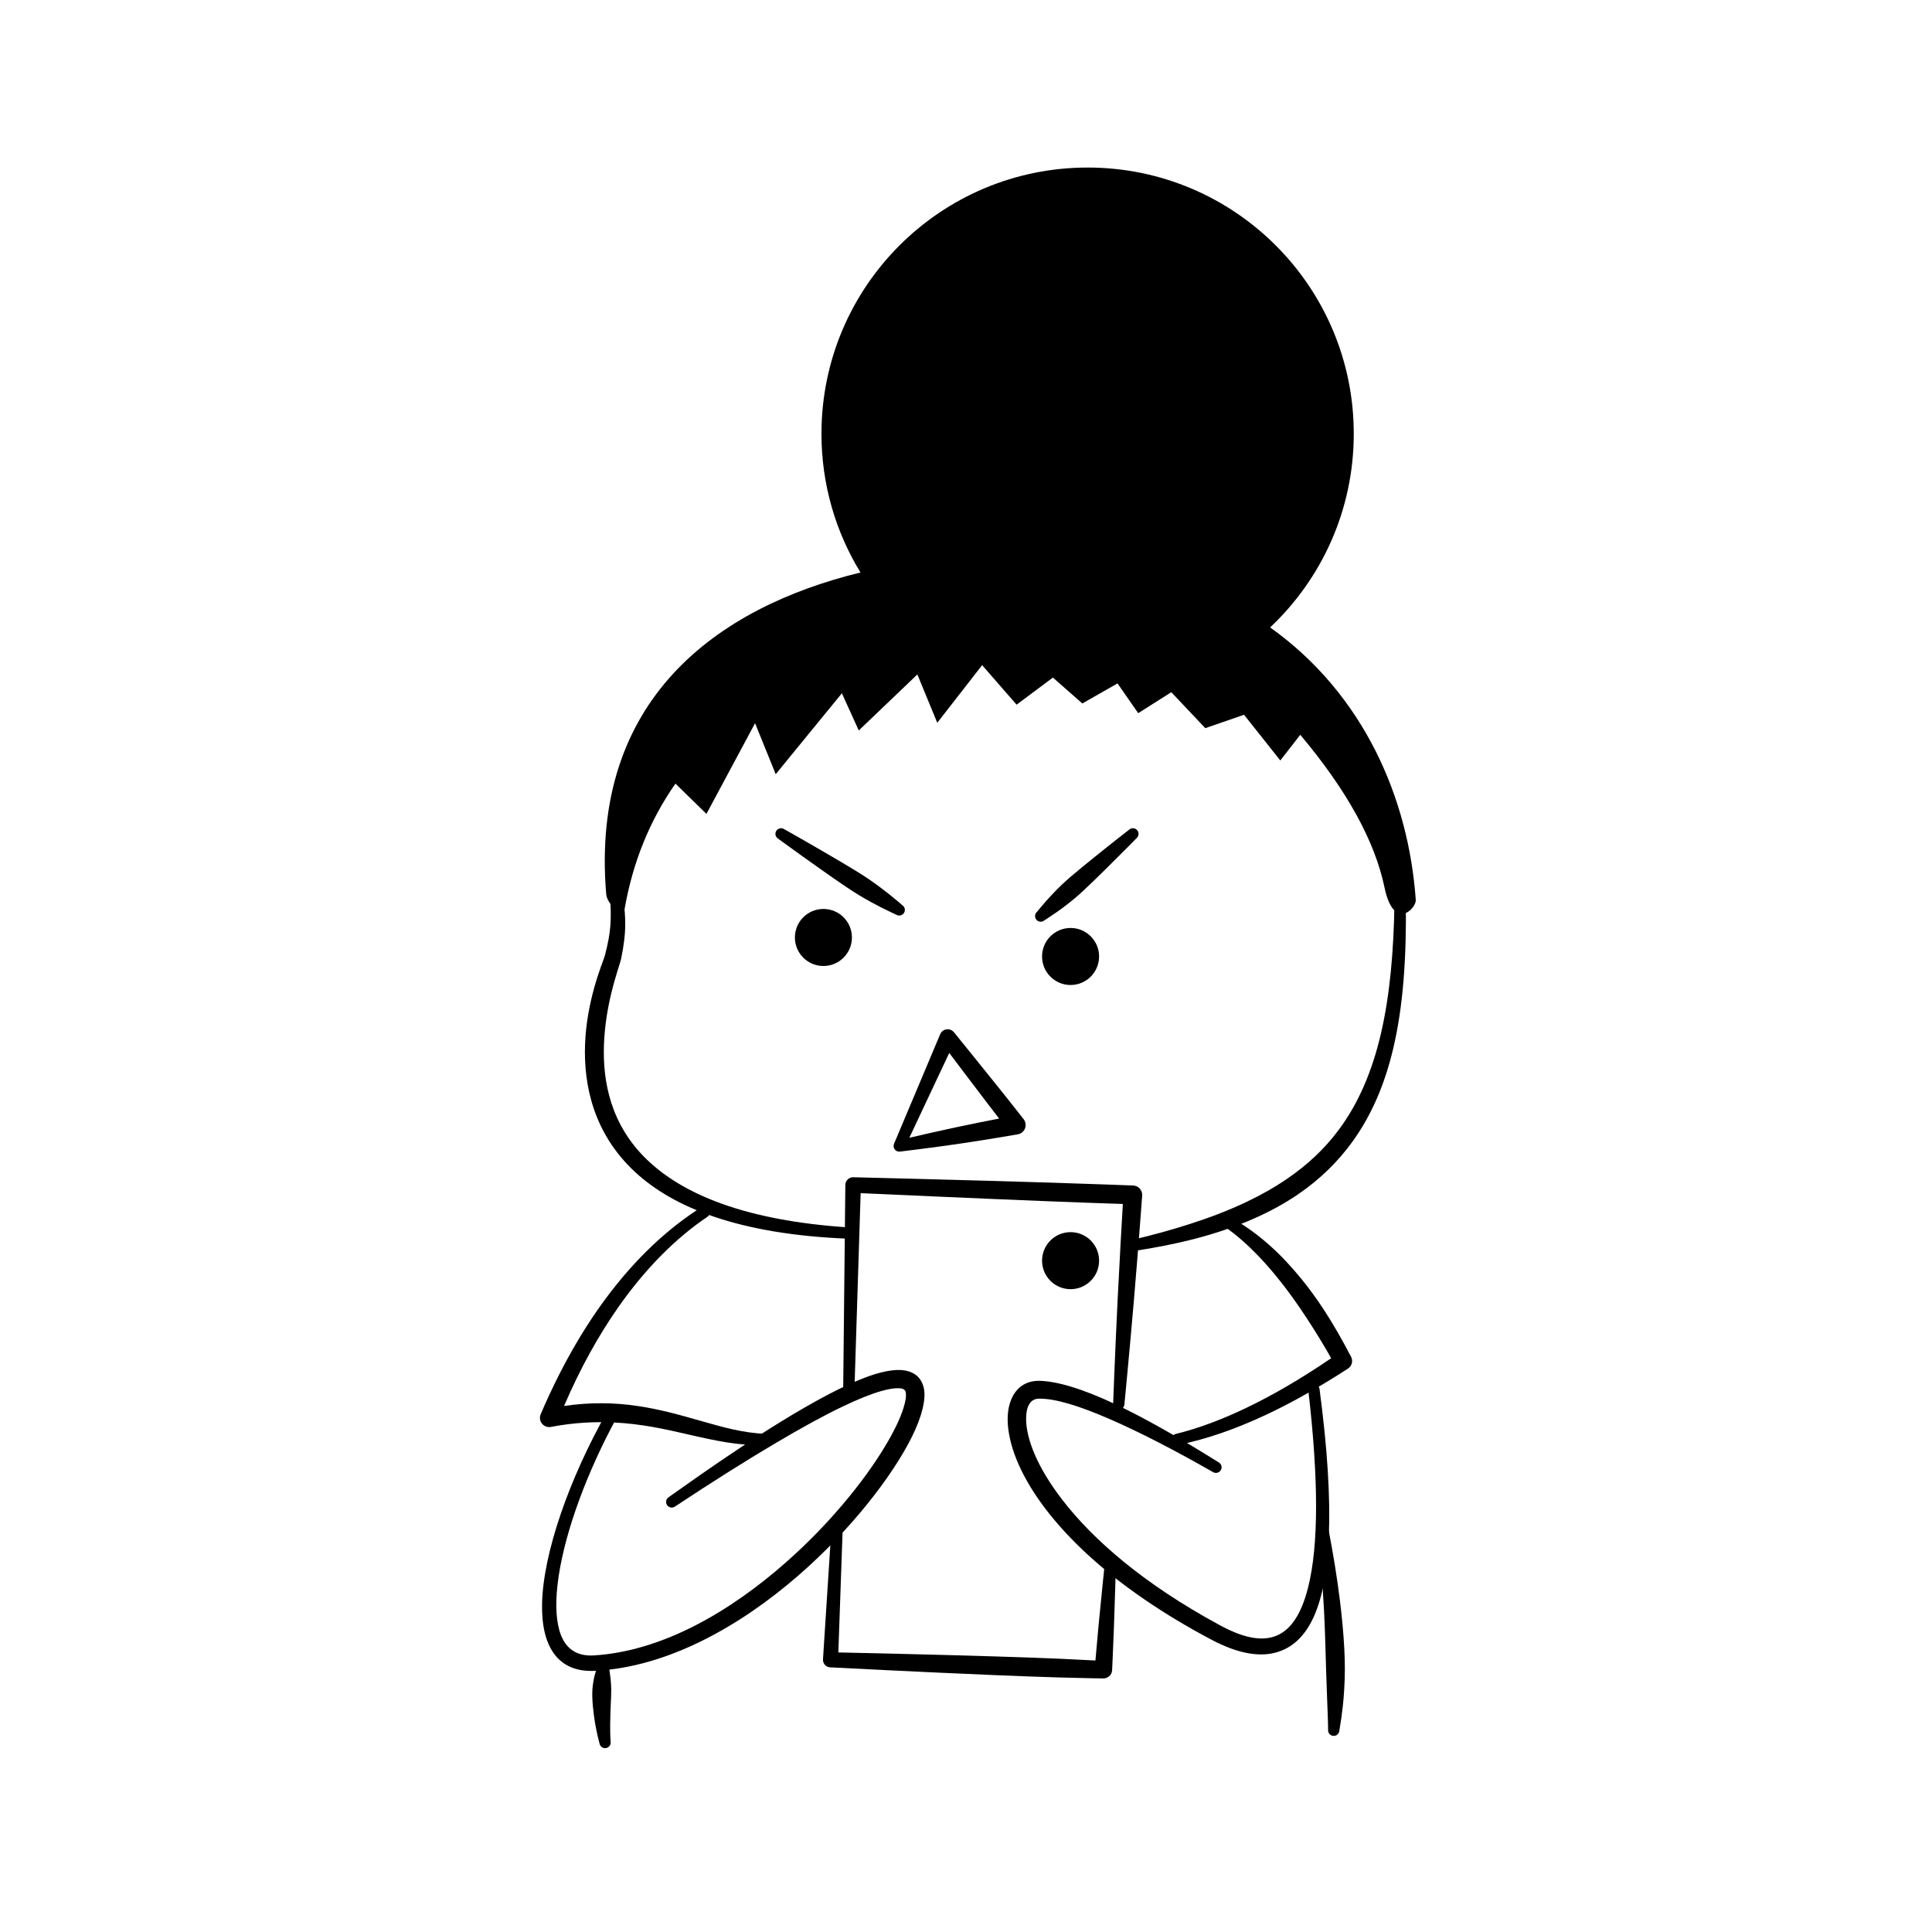
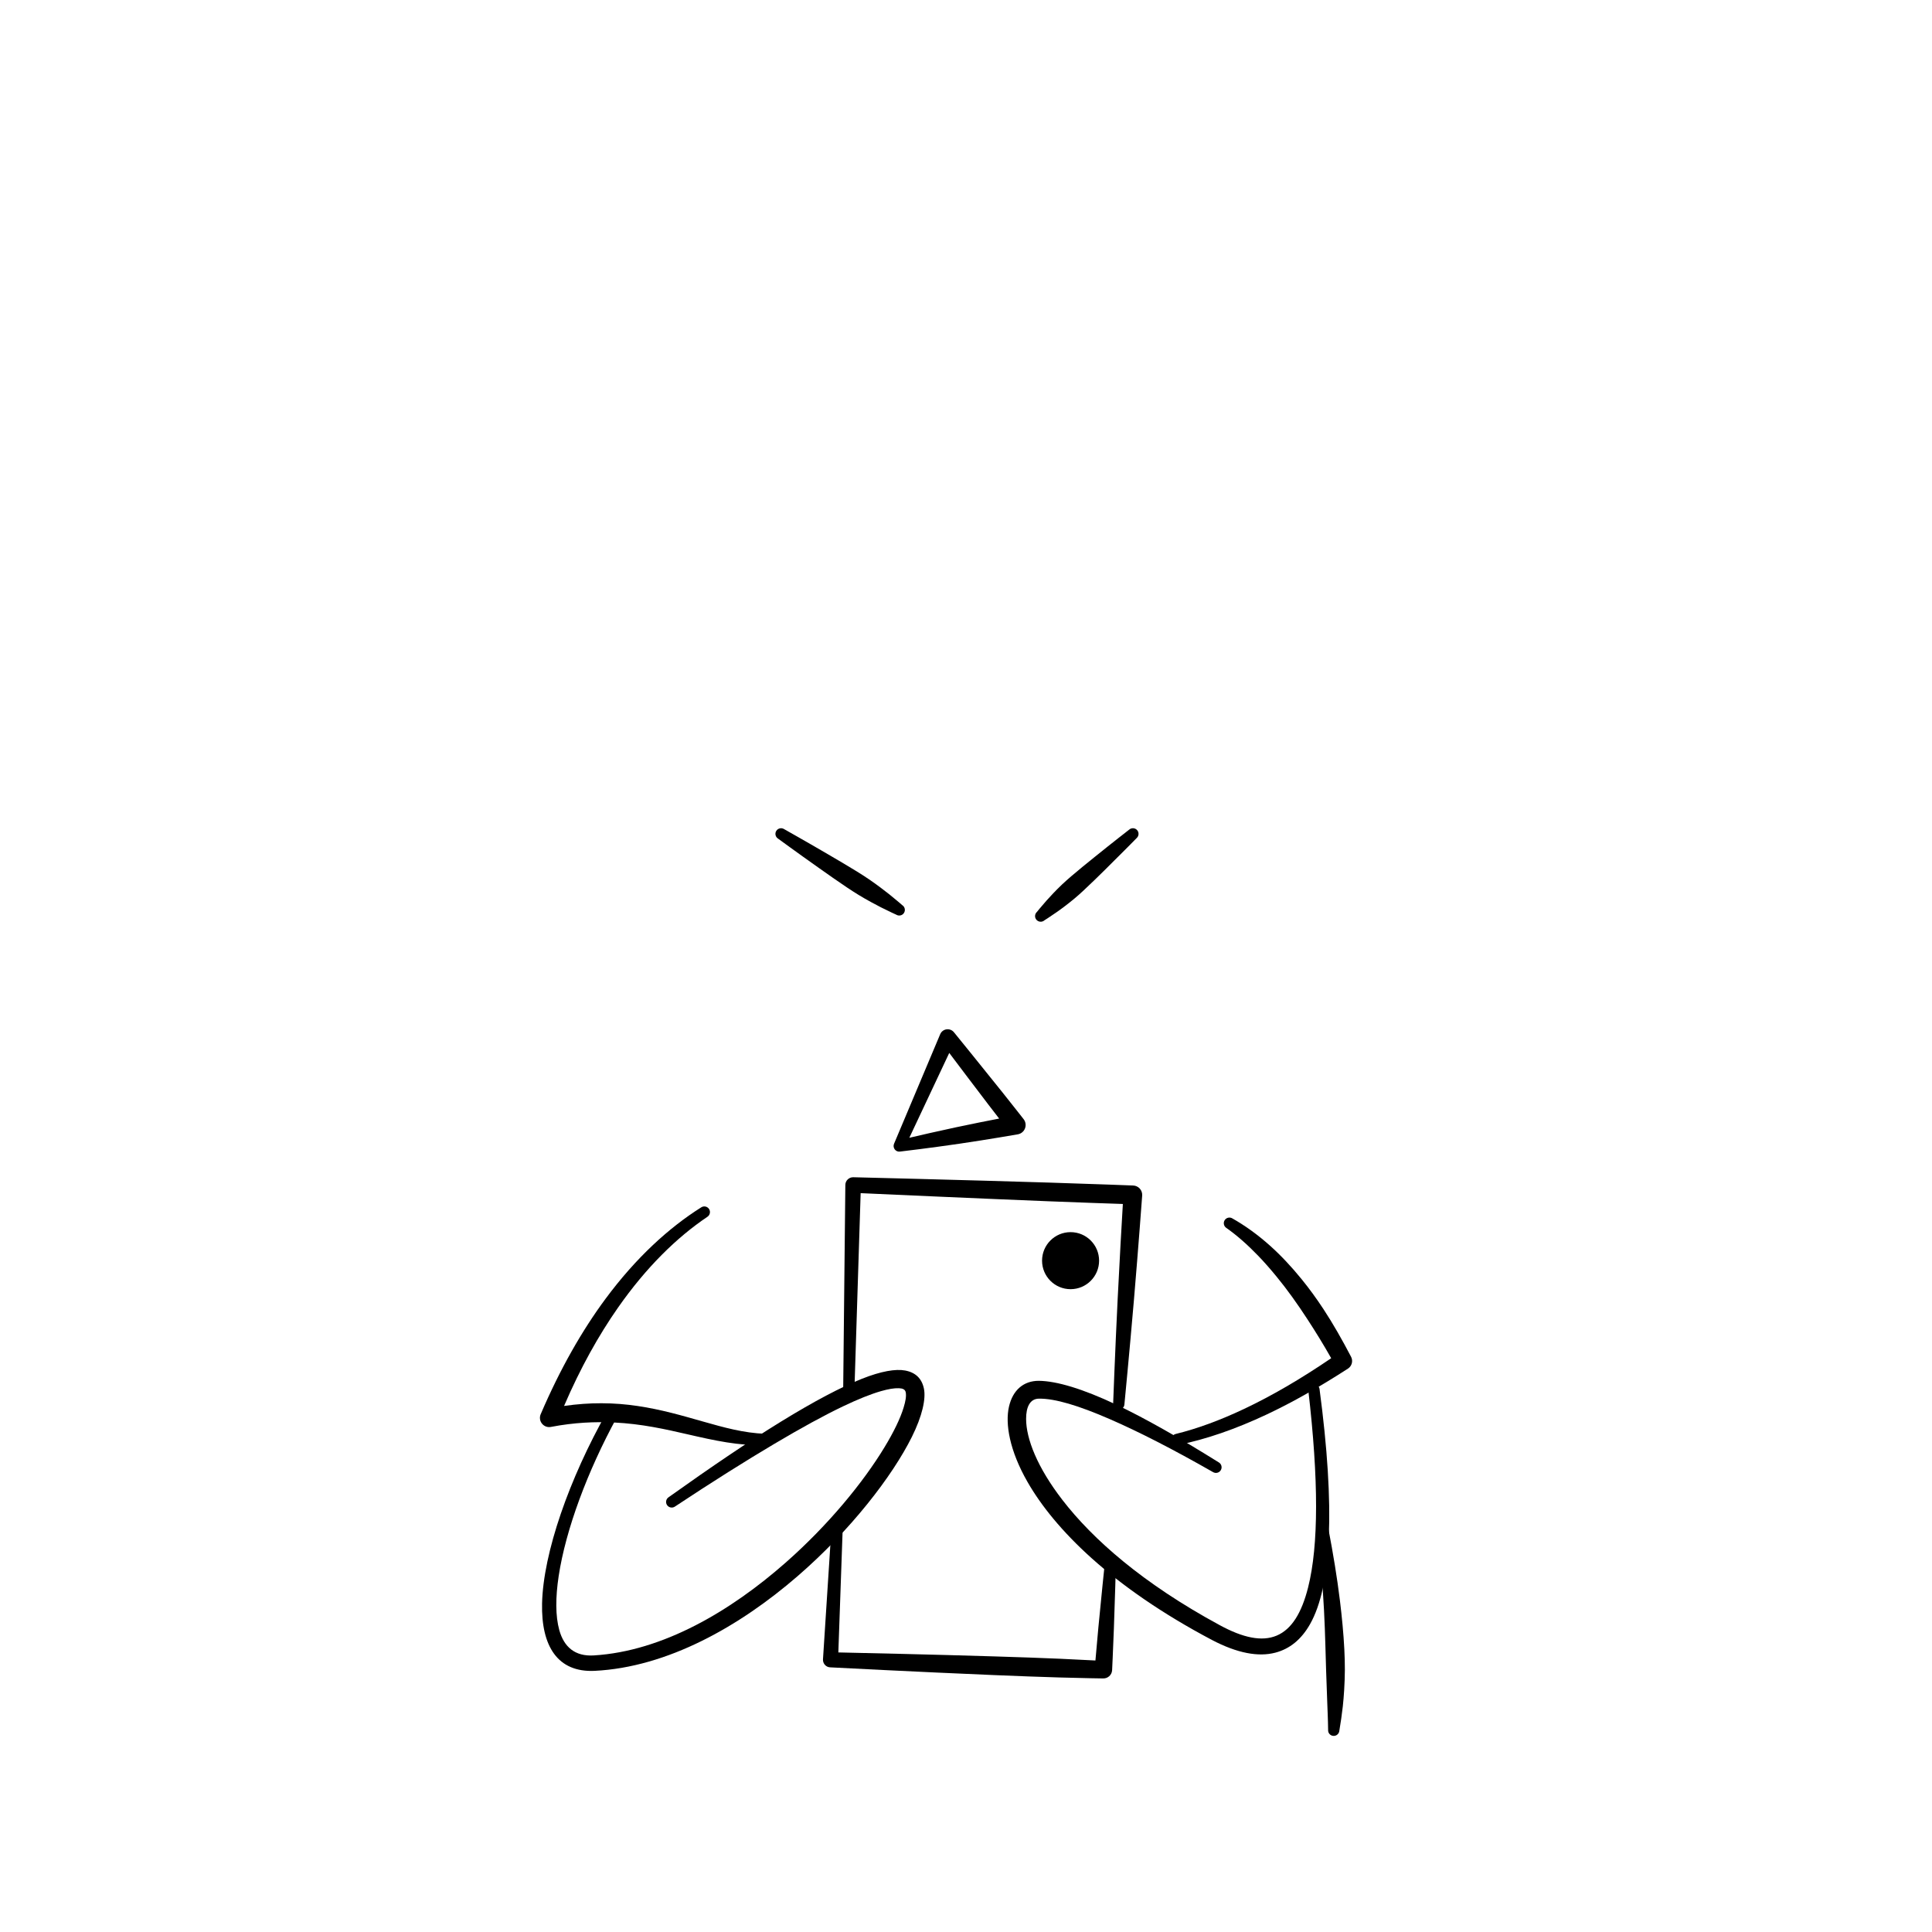
<svg xmlns="http://www.w3.org/2000/svg" fill="#000000" width="800px" height="800px" version="1.1" viewBox="144 144 512 512">
  <g fill-rule="evenodd">
-     <path d="m432.23 188.4c38.953 0 70.531 31.578 70.531 70.535 0 20.23-8.516 38.473-22.164 51.336 24.867 17.73 36.691 45.301 38.594 72.203 0.164 2.367-5.852 8.379-8.277-3.273-2.57-12.332-10.012-25.824-22.328-40.473l-5.293 6.805-9.609-12.113-10.266 3.547-9.016-9.527-8.762 5.559-5.488-7.887-9.324 5.312-7.801-6.859-9.621 7.18-9.133-10.473-11.891 15.27-5.273-12.809-15.527 14.844-4.477-9.852-17.535 21.445-5.473-13.516-12.883 24.035-8.215-8.023c-6.809 9.727-11.301 20.801-13.473 33.219-0.43 2.473-4.656-1.258-4.875-3.887-4.344-51.488 29.184-75.969 67.387-85.285-6.562-10.707-10.344-23.301-10.344-36.777 0-38.957 31.582-70.535 70.535-70.535z" />
    <path d="m322.86 543.26c9.961-6.602 18.781-12.137 26.434-16.676 7.039-4.172 13.086-7.488 18.164-9.91 3.938-1.879 7.281-3.219 10.016-4.008 1.91-0.547 3.484-0.824 4.742-0.773 0.969 0.039 1.652 0.281 1.809 1.078 0.199 1.016-0.047 2.371-0.547 4.016-0.879 2.914-2.633 6.519-5.074 10.543-5.609 9.266-14.859 20.605-26.238 30.613-14.523 12.781-32.488 23.449-50.809 24.562-5.012 0.309-7.902-2.273-9.137-6.703-1.043-3.766-1.016-8.688-0.168-14.312 1.859-12.309 7.637-27.832 15.438-42.109 0.398-0.723 0.141-1.633-0.578-2.031-0.727-0.402-1.633-0.141-2.035 0.578-10.023 17.723-16.926 37.41-17.223 50.816-0.246 11.285 4.102 18.316 13.93 17.848 19.25-0.945 38.355-11.746 53.727-25.043 14.184-12.262 25.195-26.605 30.34-36.949 2.742-5.512 3.766-10.07 3.195-12.812-0.555-2.644-2.184-4.269-4.977-4.789-2.5-0.465-6.34 0.16-11.453 2.195-5.481 2.176-12.637 5.934-21.422 11.336-8.426 5.176-18.348 11.883-29.824 20.066-0.684 0.465-0.852 1.395-0.391 2.074 0.469 0.684 1.402 0.852 2.082 0.391z" />
-     <path d="m496.78 503.94c-2.062-3.66-4.168-7.055-6.242-10.238-2.731-4.199-5.445-7.992-8.219-11.367-1.637-2-3.269-3.863-4.926-5.582-2.75-2.84-5.508-5.309-8.379-7.324-0.695-0.445-0.902-1.371-0.465-2.066 0.445-0.695 1.367-0.902 2.066-0.457 3.367 1.914 6.695 4.297 9.965 7.223 2.867 2.57 5.668 5.547 8.41 8.926 1.965 2.414 3.883 5.047 5.754 7.891 2.512 3.824 4.91 8.047 7.301 12.605 0.578 1.082 0.238 2.434-0.781 3.121-7.539 4.875-14.711 8.945-21.543 12.164-8.355 3.93-16.18 6.617-23.473 8.086-0.809 0.184-1.609-0.324-1.785-1.129-0.18-0.805 0.328-1.605 1.133-1.785 5.703-1.398 11.711-3.613 18.039-6.602 7.297-3.441 15.012-7.926 23.145-13.465z" />
+     <path d="m496.78 503.94c-2.062-3.66-4.168-7.055-6.242-10.238-2.731-4.199-5.445-7.992-8.219-11.367-1.637-2-3.269-3.863-4.926-5.582-2.75-2.84-5.508-5.309-8.379-7.324-0.695-0.445-0.902-1.371-0.465-2.066 0.445-0.695 1.367-0.902 2.066-0.457 3.367 1.914 6.695 4.297 9.965 7.223 2.867 2.57 5.668 5.547 8.41 8.926 1.965 2.414 3.883 5.047 5.754 7.891 2.512 3.824 4.91 8.047 7.301 12.605 0.578 1.082 0.238 2.434-0.781 3.121-7.539 4.875-14.711 8.945-21.543 12.164-8.355 3.93-16.18 6.617-23.473 8.086-0.809 0.184-1.609-0.324-1.785-1.129-0.18-0.805 0.328-1.605 1.133-1.785 5.703-1.398 11.711-3.613 18.039-6.602 7.297-3.441 15.012-7.926 23.145-13.465" />
    <path d="m293.48 516.59c3.512-0.5 6.797-0.727 9.91-0.715 3.391 0.004 6.574 0.277 9.586 0.727 6.293 0.93 11.863 2.566 17.215 4.086 5.578 1.586 10.887 3.082 16.645 3.285 0.824 0 1.492 0.668 1.492 1.496 0 0.824-0.668 1.496-1.492 1.496-7 0.234-13.535-1.227-20.523-2.836-5.961-1.371-12.254-2.805-19.578-3.152-5.012-0.234-10.516-0.02-16.742 1.172-0.883 0.172-1.781-0.156-2.352-0.859-0.57-0.695-0.711-1.645-0.367-2.477 5.188-12.121 11.008-22.254 17.184-30.598 8.133-10.98 16.848-18.883 25.379-24.258 0.695-0.449 1.621-0.25 2.07 0.438 0.445 0.691 0.25 1.617-0.441 2.07-8.055 5.426-16.176 13.32-23.719 24.113-5.098 7.297-9.93 15.91-14.266 26.012z" />
    <path d="m420.79 387.89s1.297-0.801 3.301-2.203c0.656-0.457 1.359-0.969 2.125-1.555 0.812-0.621 1.684-1.297 2.566-2.039 0.812-0.676 1.629-1.414 2.449-2.18 1.902-1.762 3.832-3.668 5.656-5.461 4.574-4.504 8.34-8.355 8.34-8.355 0.613-0.551 0.668-1.492 0.121-2.109-0.551-0.617-1.496-0.668-2.113-0.117 0 0-4.258 3.293-9.25 7.328-1.988 1.609-4.102 3.305-6.074 5-0.848 0.73-1.672 1.461-2.438 2.18-0.844 0.797-1.613 1.582-2.32 2.316-0.664 0.695-1.258 1.34-1.789 1.938-1.617 1.832-2.562 3.027-2.562 3.027-0.613 0.547-0.672 1.496-0.121 2.109 0.551 0.613 1.496 0.672 2.109 0.121z" />
-     <path d="m369.77 392.44c0 4.172-3.383 7.559-7.559 7.559-4.172 0-7.555-3.387-7.555-7.559s3.383-7.559 7.555-7.559c4.176 0 7.559 3.387 7.559 7.559" />
-     <path d="m435.27 397.48c0 4.172-3.383 7.555-7.559 7.555-4.172 0-7.555-3.383-7.555-7.555 0-4.176 3.383-7.559 7.555-7.559 4.176 0 7.559 3.383 7.559 7.559" />
    <path d="m435.27 478.09c0 4.172-3.383 7.555-7.559 7.555-4.172 0-7.555-3.383-7.555-7.555 0-4.176 3.383-7.559 7.555-7.559 4.176 0 7.559 3.383 7.559 7.559" />
    <path d="m383.11 383.88s-1.293-1.152-3.453-2.887c-0.707-0.562-1.492-1.172-2.371-1.824-0.93-0.691-1.941-1.43-3.031-2.168-0.992-0.676-2.047-1.352-3.129-2.023-2.516-1.555-5.176-3.106-7.684-4.574-6.301-3.68-11.641-6.676-11.641-6.676-0.695-0.445-1.617-0.246-2.066 0.445-0.449 0.695-0.246 1.621 0.449 2.066 0 0 4.938 3.621 10.902 7.832 2.371 1.672 4.887 3.457 7.344 5.098 1.059 0.707 2.106 1.387 3.133 2.012 1.125 0.688 2.211 1.301 3.231 1.859 0.957 0.527 1.84 0.992 2.644 1.402 2.473 1.246 4.055 1.949 4.055 1.949 0.695 0.445 1.625 0.246 2.066-0.445 0.449-0.695 0.246-1.621-0.449-2.066z" />
    <path d="m380.94 447.09c-0.227 0.508-0.148 1.098 0.188 1.531 0.344 0.441 0.898 0.652 1.441 0.551 0 0 7.82-0.922 15.625-2.066 7.789-1.145 15.539-2.5 15.539-2.5 0.867-0.148 1.59-0.75 1.902-1.57 0.316-0.828 0.176-1.75-0.363-2.445 0 0-2.394-3.066-5.481-6.941-5.422-6.789-12.965-16.066-12.965-16.066-0.465-0.59-1.203-0.895-1.949-0.805-0.75 0.09-1.395 0.57-1.699 1.254zm14.621-24.051-10.582 22.488c2.93-0.684 7.668-1.781 12.426-2.793 4.203-0.898 8.422-1.73 11.383-2.301-0.836-1.078-1.824-2.356-2.887-3.746-3.492-4.566-7.809-10.293-10.34-13.648z" />
-     <path d="m444.48 475.54c5.785-0.898 11.145-1.938 16.105-3.227 5.754-1.496 10.965-3.289 15.68-5.363 4.328-1.902 8.238-4.055 11.754-6.457 5.859-4.004 10.637-8.711 14.512-14.105 4.961-6.918 8.434-15.016 10.676-24.477 2.629-11.074 3.566-24.047 3.344-39.223 0-0.824-0.668-1.496-1.496-1.496s-1.496 0.672-1.496 1.496c-0.375 26.996-4.262 46.676-14.887 60.875-3.652 4.887-8.117 9.09-13.5 12.777-3.289 2.254-6.91 4.32-10.91 6.219-4.469 2.121-9.391 4.035-14.828 5.777-4.781 1.535-9.926 2.988-15.512 4.269-0.812 0.156-1.344 0.934-1.188 1.746s0.934 1.34 1.746 1.188zm-139.52-100.25c0.754 5.91 1.039 9.797 0.832 13.344-0.16 2.809-0.656 5.383-1.492 8.59-0.223 0.879-1.648 4.176-2.941 8.953-1.09 4.019-2.102 9.039-2.312 14.504-0.422 10.969 2.293 23.711 13.188 33.852 10.109 9.406 27.504 16.613 56.641 17.734 0.82 0.047 1.527-0.59 1.566-1.414 0.047-0.824-0.59-1.527-1.414-1.566-27.758-1.805-44.199-8.891-53.664-18.047-9.539-9.242-11.66-20.586-11.309-30.371 0.18-5.082 1.008-9.754 1.91-13.512 1.168-4.852 2.418-8.242 2.609-9.133 0.73-3.559 1.121-6.406 1.117-9.484-0.004-3.723-0.578-7.789-1.777-13.926-0.133-0.816-0.902-1.367-1.719-1.238-0.812 0.133-1.367 0.902-1.234 1.715z" />
-     <path d="m302.4 585.38c-0.277 0.836-0.539 1.602-0.762 2.434-0.148 0.555-0.258 1.09-0.359 1.645-0.125 0.699-0.215 1.391-0.27 2.078-0.059 0.703-0.062 1.402-0.043 2.086 0.043 1.75 0.219 3.418 0.43 5.008 0.363 2.746 0.895 5.207 1.48 7.398 0.137 0.816 0.914 1.363 1.723 1.227 0.816-0.141 1.359-0.91 1.227-1.723-0.223-2.824-0.109-6.078 0.023-9.707 0.051-1.336 0.145-2.715 0.133-4.141-0.012-0.984-0.098-1.965-0.191-2.977-0.102-1.023-0.293-1.977-0.414-3.031 0.078-0.82-0.52-1.555-1.34-1.637-0.824-0.078-1.559 0.52-1.637 1.34z" />
    <path d="m498.94 602.65c0.348-2.106 0.676-4.238 0.918-6.441 0.152-1.418 0.27-2.856 0.359-4.316 0.105-1.777 0.18-3.578 0.184-5.41 0.004-1.773-0.047-3.578-0.141-5.402-0.211-4.176-0.625-8.473-1.164-12.898-0.75-6.133-1.805-12.496-3.074-19.117-0.125-0.812-0.891-1.371-1.707-1.246-0.812 0.125-1.371 0.895-1.246 1.703 0.883 7.387 1.445 14.434 1.805 21.176 0.176 3.25 0.277 6.418 0.371 9.523 0.066 2.144 0.105 4.254 0.184 6.332 0.09 2.699 0.191 5.336 0.281 7.918 0.09 2.723 0.23 5.352 0.254 7.953-0.066 0.82 0.551 1.539 1.375 1.602 0.82 0.062 1.539-0.555 1.602-1.375z" />
    <path d="m372.08 460.2-1.629 51.5c-0.02 0.824-0.703 1.48-1.527 1.461-0.824-0.016-1.48-0.703-1.465-1.527l0.566-53.637c0.008-0.547 0.238-1.07 0.645-1.453 0.402-0.379 0.938-0.582 1.488-0.562 0 0 30.062 0.738 51.898 1.418 12.461 0.387 22.238 0.773 22.238 0.773 0.676 0.023 1.309 0.32 1.758 0.816 0.453 0.504 0.68 1.164 0.637 1.836 0 0-1.008 13.855-2.188 27.699-1.18 13.848-2.523 27.672-2.523 27.672-0.055 0.824-0.77 1.449-1.594 1.391-0.82-0.055-1.445-0.77-1.391-1.59 0 0 0.516-13.879 1.199-27.766 0.504-10.262 1.098-20.52 1.375-25.164-3.695-0.121-11.047-0.375-19.688-0.715-18.402-0.73-42.648-1.832-49.801-2.152z" />
    <path d="m434.3 584.05c0.168-2.051 0.453-5.266 0.777-8.715 0.723-7.664 1.648-16.496 1.648-16.496 0.055-0.82 0.766-1.445 1.594-1.391 0.82 0.051 1.445 0.766 1.391 1.586 0 0-0.234 8.879-0.52 16.57-0.219 5.863-0.469 11.035-0.469 11.035-0.082 1.25-1.141 2.211-2.394 2.164 0 0-4.644-0.055-11.578-0.254-4.91-0.145-10.977-0.363-17.355-0.633-20.133-0.836-43.367-2.051-43.367-2.051-0.539-0.012-1.043-0.25-1.406-0.645-0.355-0.391-0.547-0.914-0.523-1.449l2.227-34.551c0.047-0.82 0.746-1.461 1.566-1.418 0.828 0.043 1.461 0.742 1.422 1.566l-1.145 32.543c6.051 0.133 24.793 0.543 41.41 1.055 6.379 0.191 12.441 0.41 17.355 0.621 4.07 0.18 7.352 0.348 9.367 0.461z" />
    <path d="m467.01 531.56c-10.613-6.625-19.648-11.742-27.156-15.301-8.973-4.246-15.844-6.266-20.52-6.328-4.027-0.027-6.945 2.414-7.953 6.879-1.02 4.519 0.148 11.598 4.926 19.93 7.066 12.34 22.145 27.75 48.887 41.875 6.672 3.5 12.285 4.543 16.789 3.356 3.773-0.984 6.883-3.469 9.203-7.574 5.719-10.098 6.688-30.855 2.504-62.289-0.102-0.812-0.852-1.398-1.668-1.293-0.82 0.102-1.398 0.848-1.301 1.668 2.742 23.652 2.746 41.051-0.059 52.195-1.703 6.773-4.367 11.113-8.344 12.781-3.914 1.641-8.902 0.578-15.031-2.75-20.488-11.082-33.75-22.863-41.73-33.199-6.703-8.68-9.613-16.23-9.629-21.461-0.016-3.18 1.027-5.371 3.406-5.391 4.258-0.055 10.492 1.824 18.785 5.43 7.512 3.266 16.641 7.918 27.352 14.039 0.711 0.422 1.629 0.191 2.051-0.516 0.426-0.711 0.191-1.625-0.512-2.051z" />
  </g>
</svg>